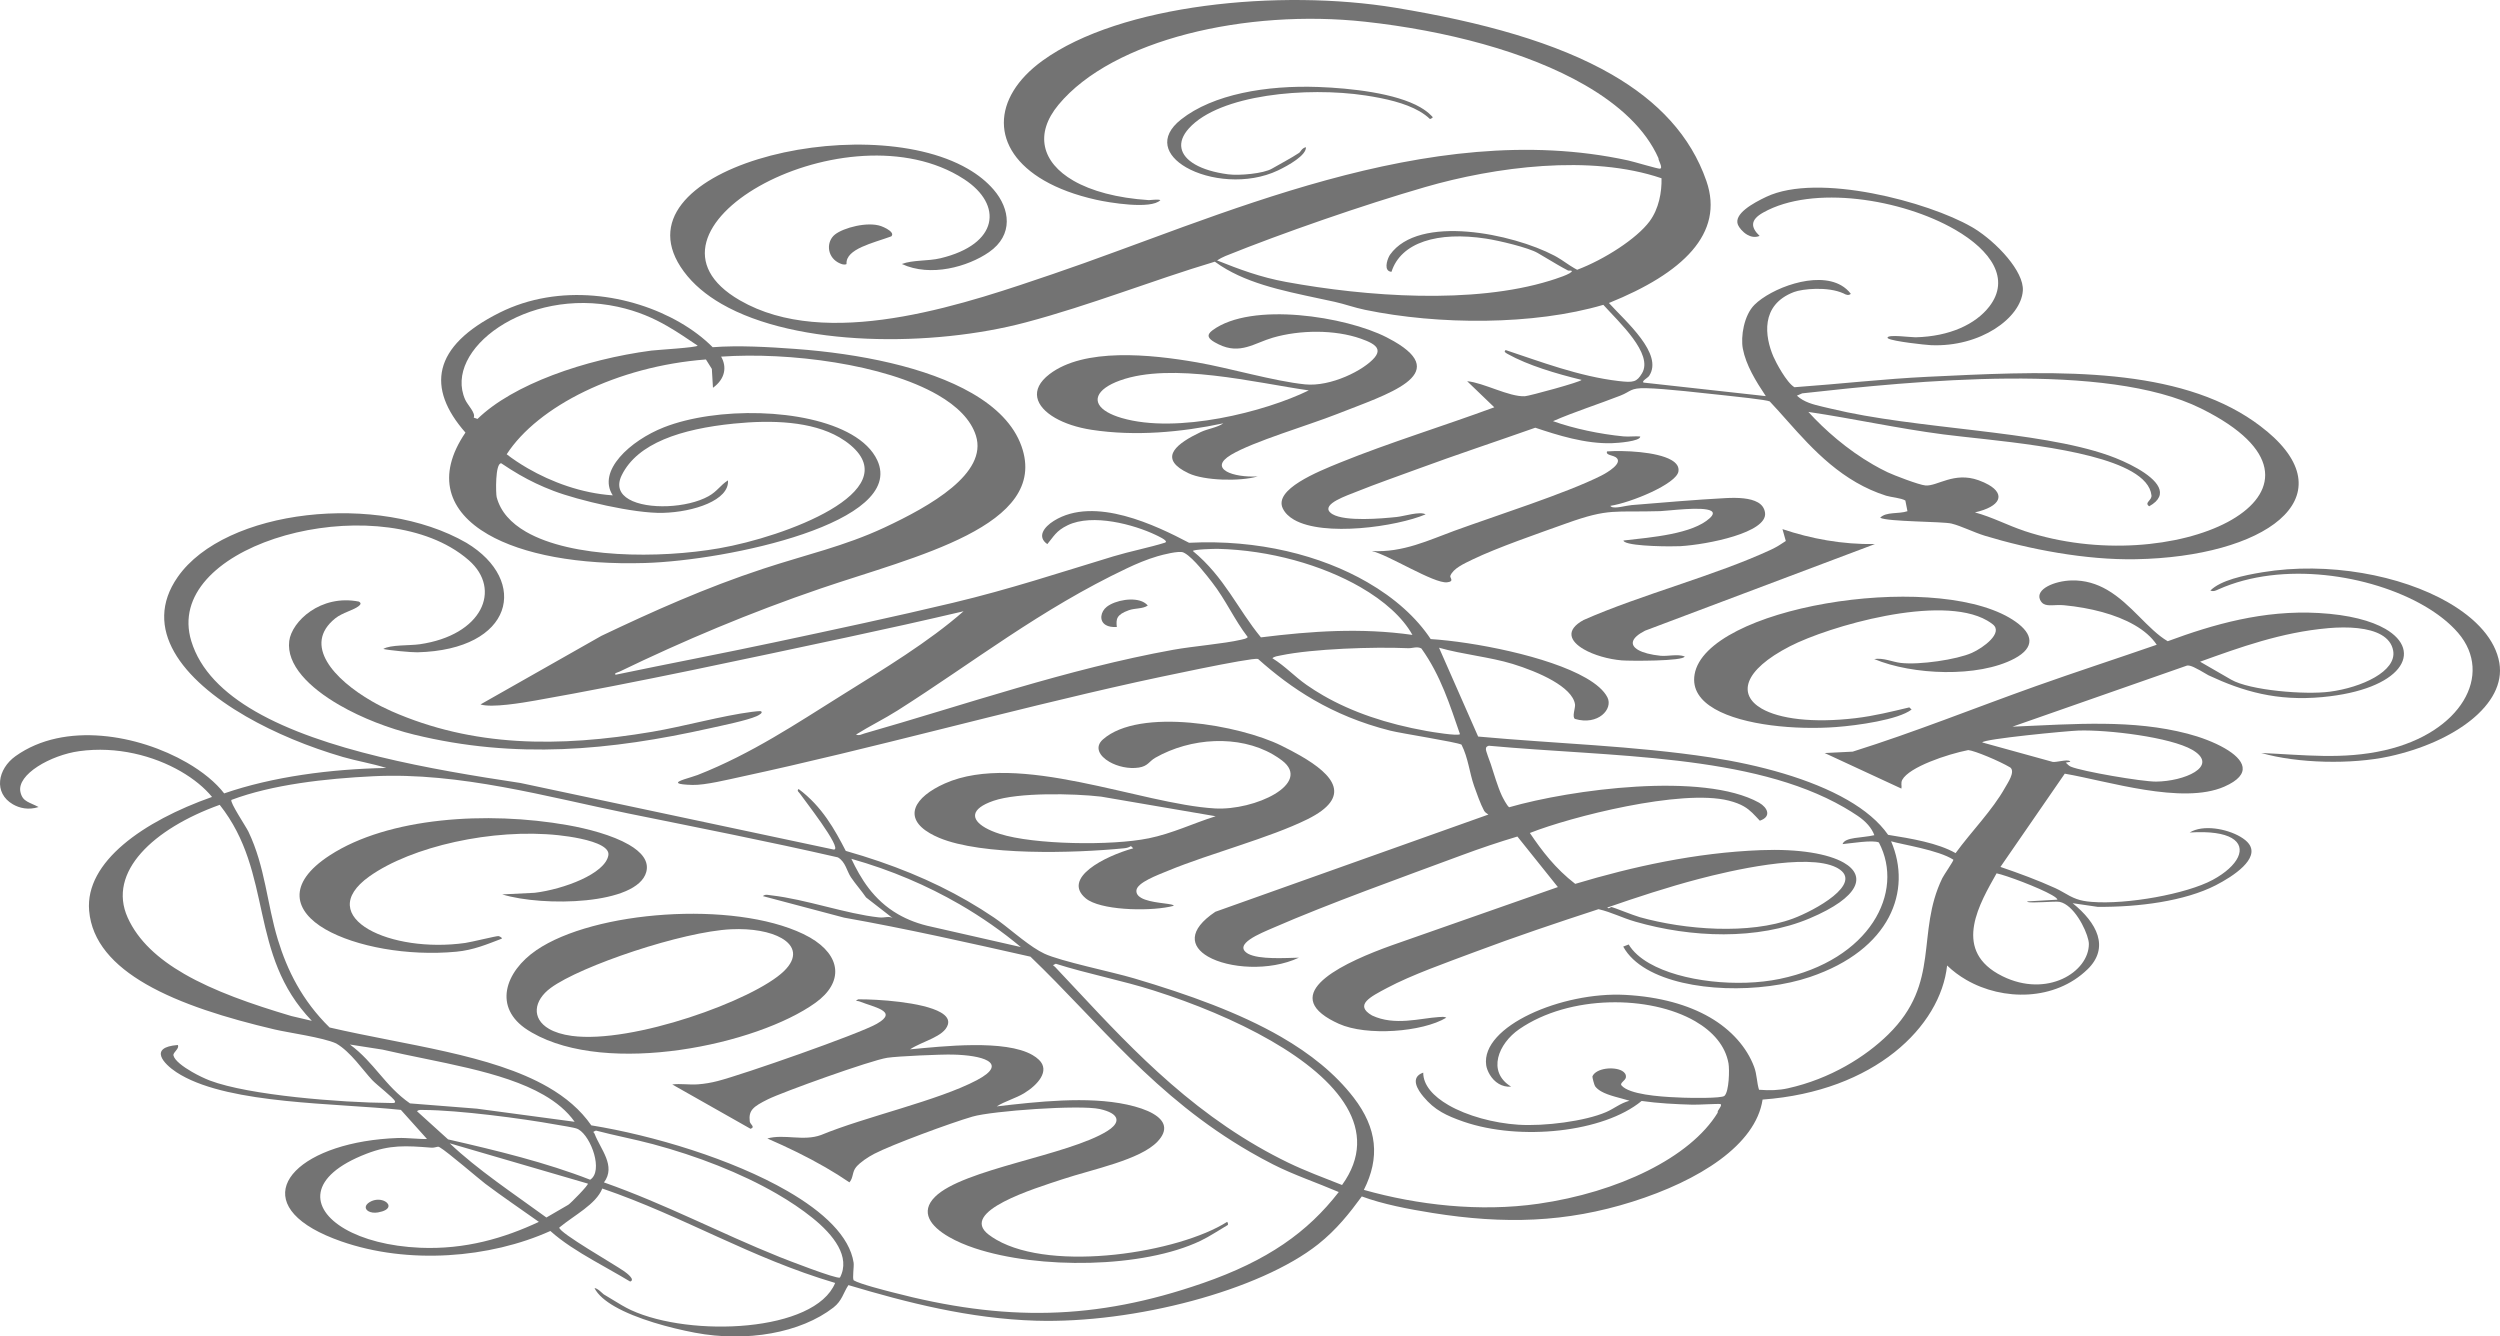
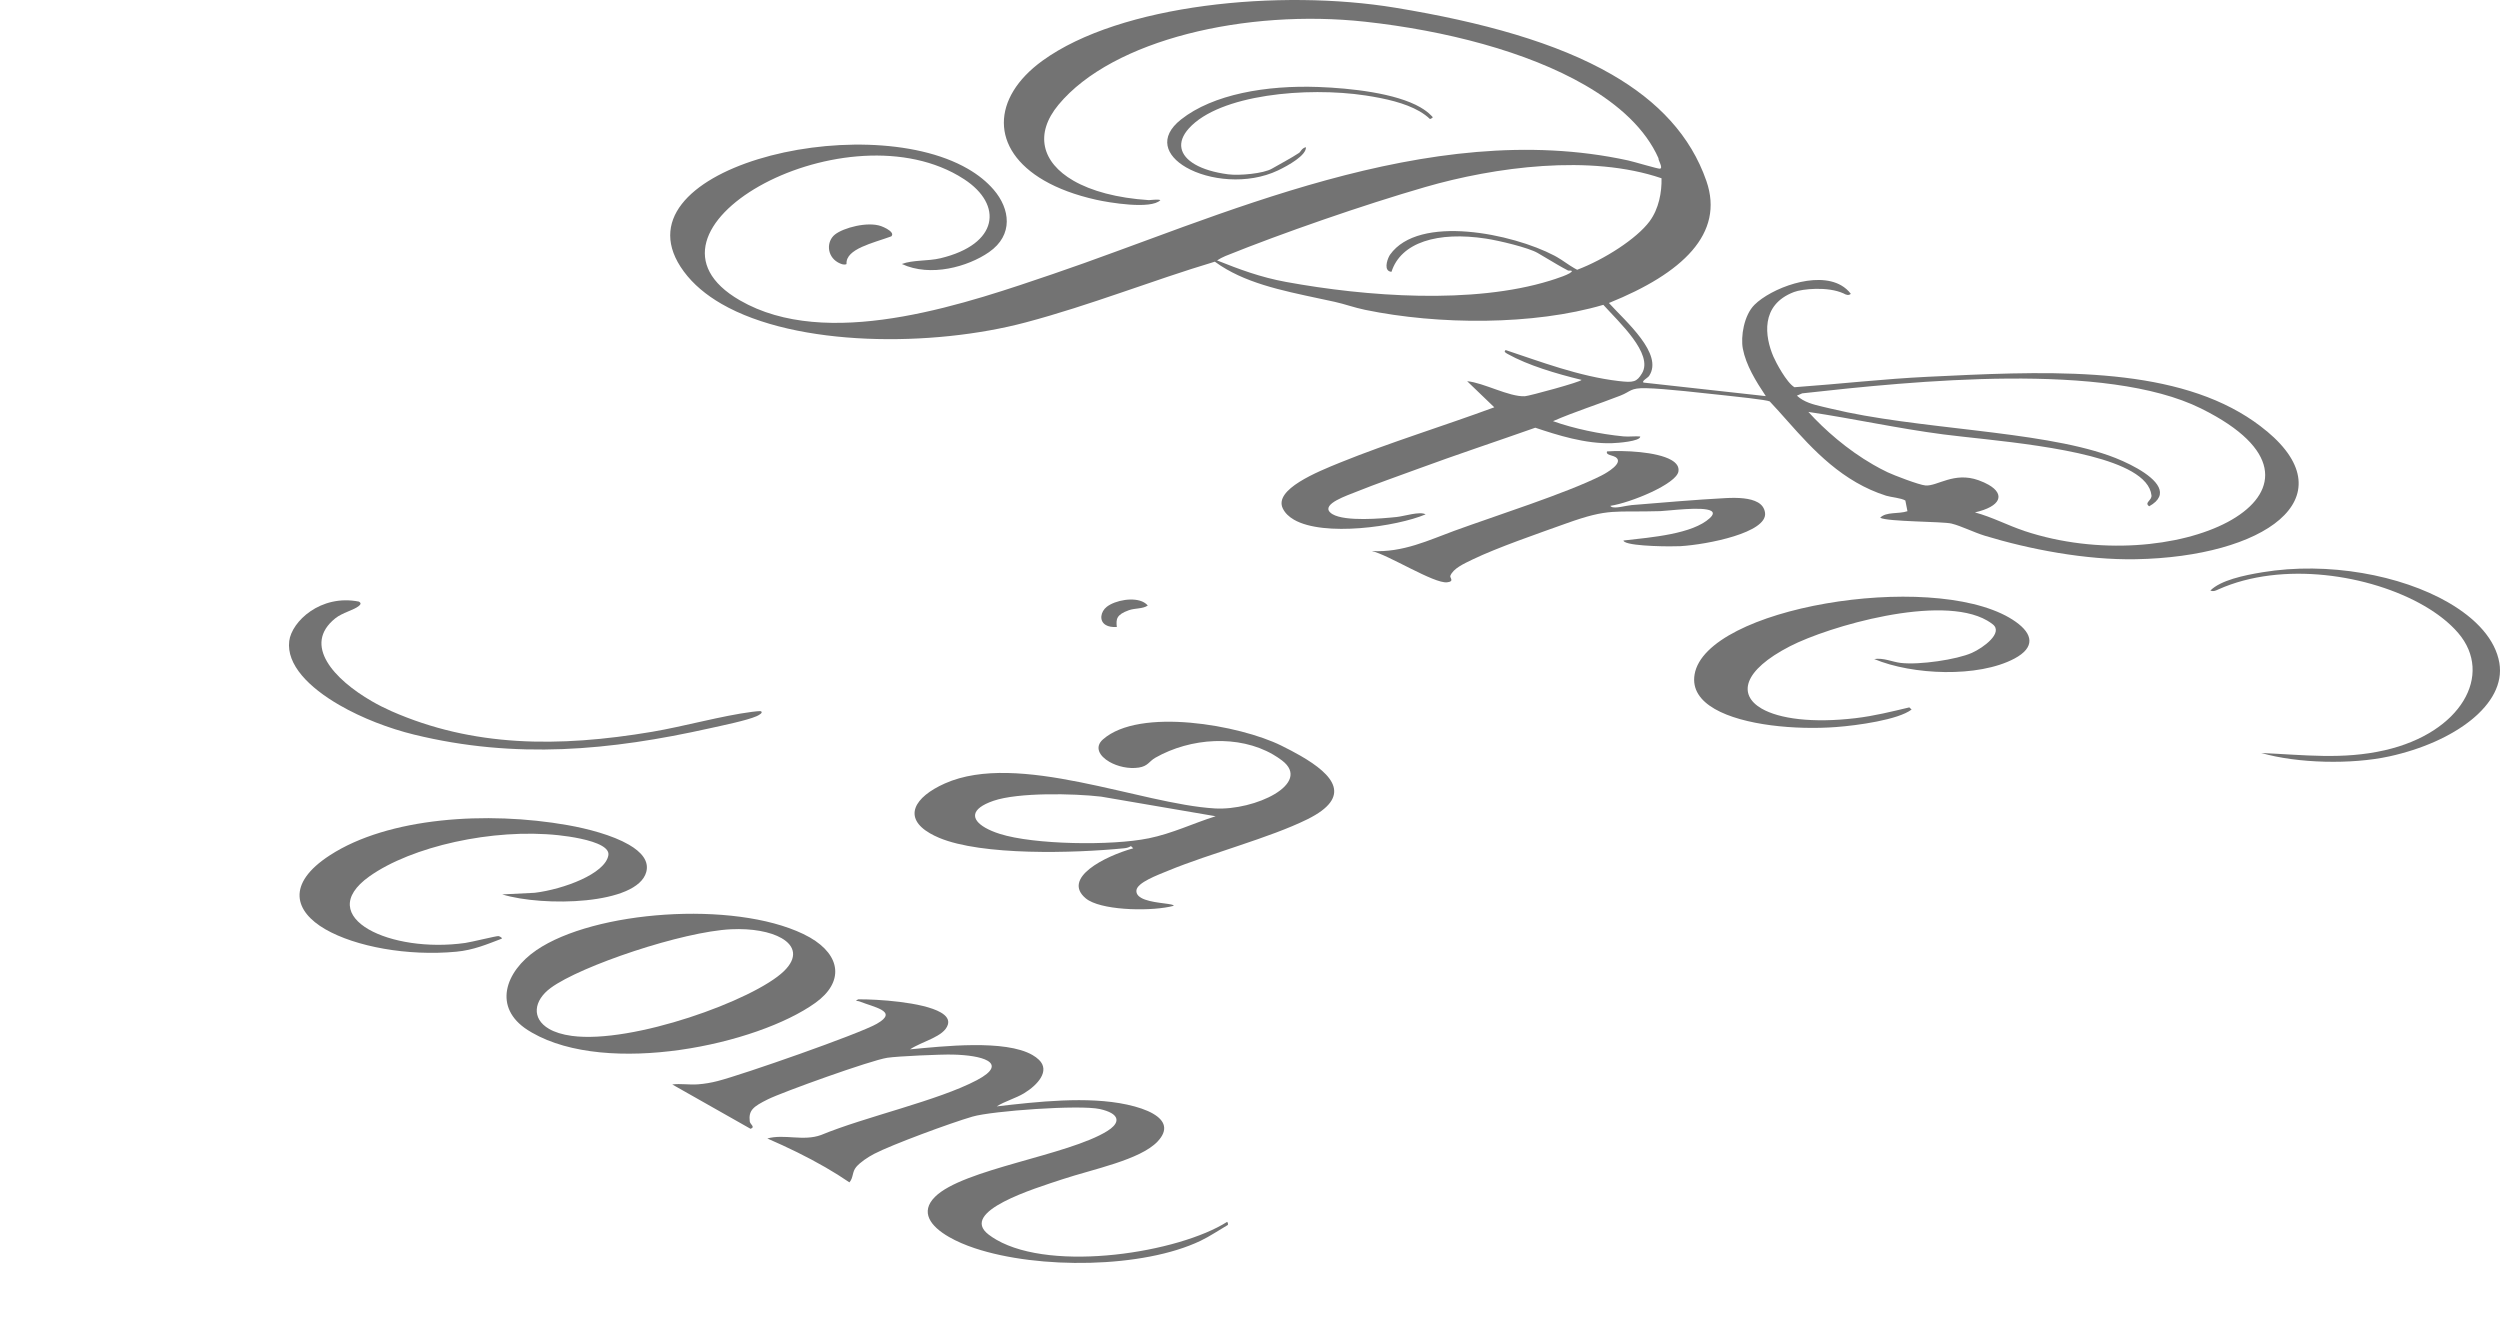
<svg xmlns="http://www.w3.org/2000/svg" id="Layer_2" data-name="Layer 2" viewBox="0 0 1166.2 623.44">
  <defs>
    <style>
      .cls-1 {
        fill: #737373;
      }
    </style>
  </defs>
  <g id="Layer_1-2" data-name="Layer 1">
    <g>
      <path class="cls-1" d="M547.27,422.24c.15.09.24.19.25.3-9.59,2.59-31.24,2.35-39.58-2.47-.55-.32-1.04-.65-1.47-1.01-11.22-9.39,8.74-19.62,22.16-23.34l-1.06-1.04c-.85.56-1.89.9-3.16,1.02-23.4,2.35-66.41,3.51-86.32-4.87-1.59-.67-3.01-1.37-4.25-2.09-12.7-7.33-7.53-16.84,6.94-23.28,34.15-15.2,91.47,9.67,125.93,11.66,18.56,1.08,45.56-11.57,31.32-22.38-1.35-1.02-2.76-1.96-4.22-2.8-15.99-9.23-38.32-7.88-54.88,1.54-2.93,1.67-3.38,3.91-7.69,4.58-4.72.73-9.97-.51-13.72-2.67-4.71-2.72-7.06-6.9-3-10.48,17.09-15.07,63.84-6.64,83.14,2.88,3.13,1.54,6.19,3.14,9.02,4.77,15.51,8.96,24.33,19.15,3.2,29.61-17.61,8.72-45.37,15.91-64.92,23.98-5.04,2.08-14.54,5.55-14.84,9.22-.13,1.52.77,2.63,2.21,3.46,2.13,1.23,5.46,1.85,8.46,2.28,3,.43,5.68.66,6.49,1.13ZM535.67,391.1c11.4-2.34,20.88-7.04,31.4-10.34l-53.43-9.15c-12.97-1.5-38.69-2.01-50.19,1.94-10.99,3.78-10.53,8.71-3.86,12.56,1.83,1.05,4.12,2.03,6.77,2.87,15.92,5.08,52.3,5.6,69.31,2.1" />
-       <path class="cls-1" d="M572.14,219.92c3.07,1.77,8.89,2.65,14.55,2.32-8.3,2.44-24.92,1.98-32.16-1.43-.89-.42-1.69-.83-2.41-1.25-11.11-6.41-3.09-12.75,7.95-17.99,3.34-1.58,7.87-2.13,10.59-4.1-19.51,4.15-41.05,6.17-61.5,3.02-6.66-1.03-12.55-2.99-16.98-5.55-9.19-5.31-12.1-13.15-2.6-20.41,16.15-12.34,46.78-9.34,68.9-5.47,15.2,2.66,35.72,8.74,50.26,10.24,12.03,1.24,27.61-6.64,32.53-12.56,2.44-2.95,1.37-4.96-1.51-6.62-1.33-.77-3.04-1.46-4.97-2.14-12.19-4.29-28.43-4.12-41.01-.47-8.63,2.5-15.25,8.07-25.29,3.13-.69-.34-1.32-.67-1.88-.99-3-1.73-4.03-3.34-.98-5.59,18.19-13.45,62.2-6.42,81.18,3.28,1.23.63,2.38,1.25,3.44,1.86,27.1,15.64-3.03,24.66-26.57,33.95-13.41,5.29-39.07,12.8-49.44,19.02-5.46,3.28-5.17,5.96-2.08,7.74ZM523.26,194.99c25.86,7.58,66.95-2.93,87.25-12.88-24.85-3.55-63.86-13.34-88.05-4.63-11.3,4.07-13.71,10.27-5.84,14.81,1.72.99,3.93,1.91,6.64,2.7" />
-       <path class="cls-1" d="M874.66,253.78l-107.27,40.42c-6.79,3.48-7.12,6.73-3.23,8.98,2.23,1.29,5.83,2.24,10.4,2.72,3.33.35,7.92-.93,11.3.31-.21,2.27-25.75,2.15-29.32,1.85-6.32-.54-13.06-2.49-17.69-5.16-6.48-3.74-8.84-8.91-.16-13.67,26.92-11.89,61.42-20.69,87.55-32.86,2.49-1.16,4.76-2.6,6.81-4.01l-1.56-5.53c13.27,4.47,27.82,7.21,43.17,6.96Z" />
      <path class="cls-1" d="M937.28,288.13c1.05.6,2.04,1.24,2.98,1.9,8.06,5.69,9.26,11.95-.58,17.19-16.9,8.99-47.58,7.69-65.41.21,4.48-.66,8.38,1.34,12.38,1.81,8.71,1.03,26.2-1.56,33.2-4.69,5.42-2.42,14.74-9.34,9.75-13.3-.82-.65-1.71-1.25-2.65-1.79-21.69-12.53-73.94,2.73-91.96,12-22.03,11.33-24.37,22.65-13.2,29.1,8.17,4.72,23.58,6.84,43.79,4.45,8.74-1.03,16.87-3.08,25.08-5.03l1.06,1.01c-6.25,4.78-25.29,7.43-35.31,8.17-18.64,1.38-43.21-.76-56.54-8.46-6.71-3.87-10.57-9.15-9.38-16.1,5.33-31.16,109.09-48.24,146.79-26.48Z" />
      <path class="cls-1" d="M819.97,234.33c1.88,1.08,3.1,2.66,3.39,4.91,1.18,9.18-26.67,14.77-39.55,15.54-3.69.22-22.23.16-25.9-1.97-.35-.2-.57-.43-.62-.67,13.49-1.52,32.24-3.05,40.29-10.44,1.79-1.65,1.77-2.72.62-3.39-3.84-2.22-20.17.01-23.67.12-21.64.66-23.66-1.53-43.81,5.7-13.09,4.69-32.3,11.31-43.74,16.83-4.39,2.12-9.11,4.27-10.43,7.66-.34.89,2.13,2.64-1.54,3.02-6.12.64-27.41-12.87-35.08-14.59,14.53.81,26.7-5.15,38.48-9.44,19.5-7.11,52.03-17.44,68.44-25.68,3.19-1.6,10.42-5.99,7.02-8.53-.09-.07-.19-.13-.29-.19-.52-.3-1.16-.5-1.78-.69-.61-.19-1.2-.37-1.63-.61-.51-.3-.78-.69-.53-1.33,7.82-.56,23.23.1,30.03,4.02,2.37,1.37,3.69,3.14,3.28,5.39-1.07,5.77-21.98,14.46-31.76,15.98.11.17.26.31.44.42,1.77,1.02,6.87-.56,9.45-.77,13.48-1.1,30.51-2.57,43.82-3.26,6.01-.32,11.63-.01,15.07,1.98Z" />
      <path class="cls-1" d="M537.91,519.53c5.57,3.22,7.19,7.56,2.06,12.98-8.11,8.57-30.16,12.89-44.41,17.61-12.89,4.28-48.5,15.04-34.37,25.8,1.12.86,2.33,1.66,3.62,2.4,26.56,15.34,85.14,5.94,107.59-8.33.51.29.48,1.36.36,1.43-4.01,2.33-8.44,5.34-12.69,7.37-26.87,12.88-75.62,13.38-105.33,3.49-4.28-1.42-8.51-3.21-12.09-5.28-8.66-5-13.57-11.63-6.51-18.68,12.98-12.98,62.05-19.29,80.39-30.72,4.86-3.02,5.74-6.13,1.86-8.37-1.26-.73-3.03-1.37-5.32-1.88-9.37-2.09-50.19.86-59.37,3.51-10.14,2.93-37.73,13.12-45.86,17.36-3.1,1.61-6.63,4.01-8.45,6.17-1.95,2.32-1.23,4.96-3.15,7.16-3.57-2.44-7.31-4.78-11.21-7.03-8.42-4.86-17.54-9.3-27.08-13.44,7.95-2.22,16.75,1.42,25.08-1.63,20.63-8.54,54.53-15.98,72.68-25.58,7.76-4.1,8.34-7.11,4.92-9.09-3.03-1.75-9.18-2.68-16.3-2.84-5.52-.12-25.34.74-30.4,1.49-7.67,1.15-48.91,15.99-55.75,19.39-6.83,3.4-9.04,5.1-8.44,10.27.17,1.48,2.77,2.59.38,3.48l-36.53-20.69c3.94-.49,7.84.25,12.02-.06,3.21-.24,6.23-.77,9.19-1.54,11.99-3.09,65.71-21.87,74.15-26.66,5.4-3.06,4.95-4.99,2.25-6.55-2.43-1.4-6.67-2.51-10.15-3.88-.64-.25-1.42-.23-1.62-.34-.15-.09.04-.25.91-.68,8.67-.09,30.07,1.24,38.5,6.11,2.67,1.54,4.04,3.44,3.3,5.76-1.81,5.62-11.76,7.59-17.63,11.46,15.2-1.4,44.32-4.74,57.14,2.66,1.15.66,2.16,1.41,3.03,2.25,5.28,5.14-.61,11.71-6.96,15.57-3.87,2.35-9.03,3.74-12.76,6.13,18.73-2.16,42.32-4.85,60.81-.83,4.91,1.07,9.11,2.49,12.14,4.24Z" />
      <path class="cls-1" d="M293.34,394.01c5.89,3.4,9.52,7.64,8.13,12.76-4.17,15.37-48.13,16.3-67.22,10.45l15.19-.75c13.52-1.66,32.85-8.87,34.35-17.48.31-1.75-.94-3.22-3.05-4.44-4.93-2.85-14.59-4.33-20.15-4.93-30.78-3.31-68.61,5.23-88.26,19.19-13.43,9.55-10.81,18.69-.36,24.73,10.14,5.86,27.66,8.79,45.06,6.33,2.94-.41,14.76-3.37,15.54-3.2.19.04.55.19.87.38.5.29.92.66.55.85-6.66,2.53-13.09,5.31-21.18,6.06-22.62,2.12-46.93-2.32-61.09-10.5s-18.49-21.08,2.16-34.49c27.28-17.72,73.37-20.7,110.92-14.06,9.26,1.64,20.82,4.64,28.52,9.09Z" />
      <path class="cls-1" d="M355.02,331.82c1.09.63-1.04,1.82-2.07,2.27-4.59,2.02-16.09,4.35-21.9,5.65-46.37,10.36-90.53,14.52-137.87,2.94-11.73-2.87-24.34-7.7-34.82-13.76-14.39-8.31-24.78-18.91-23.44-29.87,1.11-9.1,14.62-21.95,32.49-18.42,1.23.71.82,1.34-.03,2.05-2.29,1.91-7.64,3.1-10.93,5.72-15.58,12.44-.47,28.62,16.97,38.69,3.01,1.74,6.09,3.29,9.09,4.62,38.08,16.78,77.9,17.04,121.68,9.66,14.7-2.48,32.66-7.53,46.61-9.31.91-.11,3.78-.49,4.23-.25Z" />
      <path class="cls-1" d="M1142.11,281.07c13.01,7.51,21.96,17.24,23.8,28.21,3.23,19.29-20.94,36.91-51.33,43.56-17.65,3.86-42.82,3.28-59.75-1.58,19.99.85,37.95,3.21,57.62-1.29,35.57-8.12,50.85-35.19,34.31-54.62-4-4.69-9.5-9.03-16.04-12.81-25.28-14.59-66.09-20.9-95.77-7.65-1.19.53-2.28,1.2-3.87.59,4.82-4.8,15.44-7.07,24.33-8.54,30.54-5.04,64.52,1.31,86.71,14.12Z" />
-       <path class="cls-1" d="M919.59,105.76c.46.27.9.53,1.33.79,10.42,6.44,23.32,20.07,22.69,29.08-.89,12.65-19.75,26.43-42.95,25.38-2.62-.12-17.46-1.74-19.85-3.11-.21-.12-.32-.24-.32-.35-.04-1.7,10.9-.16,13.08-.21,15.96-.39,28.01-6.1,34.39-14.33,9.97-12.88.9-26.15-16-35.91-24.73-14.28-66.24-21.02-89.48-7.94-6.08,3.42-5.85,6.86-1.66,10.89-2.09.87-4.09.41-5.77-.55-2.18-1.26-3.79-3.38-4.3-4.57-2.19-5.11,7.01-10.18,13.16-13.1,24.24-11.52,75.8,2.47,95.69,13.95Z" />
      <path class="cls-1" d="M662.62,50.1c1.89,1.09,3.52,2.29,4.84,3.63.92.93,1.45,1.07-.38,1.82-1.42-1.37-3.09-2.58-4.95-3.66-6.71-3.87-15.94-5.96-25.17-7.36-27.36-4.13-68.03-.48-82.33,15.32-5.95,6.57-4.32,12.72,2.85,16.86,3.72,2.15,8.92,3.75,15.34,4.6,5.43.72,16.63-.37,20.49-2.62,4.13-2.4,8.89-4.86,12.69-7.37.75-.5,1.19-2.19,3.18-2.66.31,3.74-8.12,8.51-13.02,10.84-14.26,6.77-32.33,4.66-42.88-1.44-9.4-5.43-12.85-14.02-2.36-22.31,14.91-11.8,39.85-16.07,64.11-15.17,15.01.56,36.03,2.83,47.6,9.51Z" />
      <path class="cls-1" d="M413.72,106.74c1.79,1.04,3.23,2.39,2.05,3.52-8.4,3.09-21.15,5.79-20.89,12.68.19.66-1.59.47-2.12.29-.71-.23-1.35-.52-1.93-.85-5.21-3.01-5.34-9.78-1.36-12.97,3.98-3.18,15.28-6.18,21.56-3.92.8.29,1.79.73,2.7,1.25Z" />
      <path class="cls-1" d="M380.37,467.8c-27.27,19.56-96.83,34.33-132.22,13.9-.66-.38-1.31-.77-1.95-1.18-16.4-10.47-10.65-27.27,4.04-37.3,26.92-18.39,91.73-23.22,124.45-7.54,1.11.53,2.16,1.08,3.15,1.65,14.61,8.44,15.85,20.91,2.53,30.47ZM266.75,483.22c28.14,3.82,84.92-16.63,98.91-30.17,6.61-6.39,5.08-11.87-1.05-15.41-5.23-3.02-13.8-4.62-23.51-4.16-22.75,1.06-70.21,17.08-84.19,27.36-7.99,5.87-9.11,14.31-.77,19.13,2.59,1.5,6.1,2.64,10.6,3.25" />
      <path class="cls-1" d="M533.69,281.03c.67.39,1.25.86,1.73,1.43-2.29,1.63-5.99,1.17-8.82,2.19-5.89,2.12-6,4.15-5.63,7.83-2.27.14-3.94-.23-5.1-.9-3.3-1.91-2.45-6.29.43-8.53,3.9-3.04,12.7-4.73,17.38-2.03Z" />
      <path class="cls-1" d="M1057.44,201.15c37.69,31.44-1.43,58.61-61.11,59.72-23.44.44-49.72-4.65-70.42-10.95-5.2-1.59-10.94-4.54-15.59-5.69-4.07-1-29.95-.81-33.25-2.72,2.78-2.9,8.56-1.64,12.72-3.04l-.98-4.99c-1.97-1.19-6.77-1.55-8.96-2.24-5.03-1.59-9.65-3.71-13.94-6.18-17.55-10.13-29.44-26.32-40.37-37.81-1.3-.74-17.69-2.48-20.91-2.81-9.63-1-27.83-3.17-36.79-3.36-7.51-.16-6.9,1.49-12,3.48-10.37,4.05-21.39,7.53-31.39,11.9,9.54,3.43,21.84,6.04,32.92,7.11,2.48.24,5.63-.21,7.78.05.06,2.26-10.55,3.04-13.26,3.12-12.36.37-25.28-3.73-35.71-7.22-18.22,6.44-36.89,12.61-54.9,19.25-9.13,3.37-19.47,6.96-28.22,10.49-4.75,1.91-16.29,5.73-12.74,9.6.35.38.79.72,1.32,1.03,6.03,3.48,22.74,2.03,29.88,1.28,3.54-.37,10.85-2.77,13.51-1.23-13.63,5.75-47.42,10.57-61.42,2.49-2.35-1.36-4.14-3.07-5.19-5.21-4.35-8.87,16-17.09,26.8-21.47,22.71-9.21,48.42-17.1,71.84-25.75l-12.66-12.17c7.64.67,19.53,7.36,26.91,7.01,1.97-.09,26.48-6.77,26.46-7.63-11.96-2.93-24.98-6.79-34.43-12.06-1.51-.82-1.74-1.15-1-1.86,16.13,5.36,34.31,12.32,52.76,14.46,6.86.8,8.4.51,10.87-3.61,5.45-9.11-10.84-23.94-18.04-31.94-32.56,9.6-76.92,9.41-111.11,2.34-5.1-1.05-9.62-2.73-14.16-3.73-18.7-4.11-36.34-7.02-50.53-15.21-1.87-1.08-3.68-2.25-5.43-3.53-29.84,8.95-57.65,20.2-88.24,28.33-43.33,11.53-106.81,11.61-141.89-8.65-7.2-4.16-13.21-9.17-17.59-15.12-34.85-47.22,83.04-76.44,132.48-47.9,4.73,2.73,8.83,5.99,12.11,9.81,7.59,8.84,9.33,21.07-2.21,29.08-9.8,6.8-27.27,11.77-40.67,5.53,5.11-1.96,12.14-1.27,18.01-2.68,27.27-6.53,29.26-24.97,11.09-36.84-.91-.6-1.85-1.17-2.79-1.72-27.68-15.98-67.23-9.56-92.81,4.92-25.58,14.48-37.2,37.02-9.05,53.27,1.22.7,2.52,1.4,3.89,2.08,41.6,20.61,103.95-1.4,142.04-14.32,76.18-25.83,174.92-73.4,268.4-53.02,2.62.57,14.11,4.01,14.87,3.86,1.61-.33-.91-4-.7-4.91-5.95-13.44-18.2-24.8-34.31-34.1-27.11-15.65-65.15-25.47-102.56-29.56-55.34-6.05-117.67,8.28-142.96,38.68-11.34,13.63-7.86,26.94,6.91,35.47,8.34,4.82,20.29,8.11,35.2,9.08.5.03,4.44-.55,5.38,0-4.32,4.49-24.18,1.12-29.93-.17-9.8-2.19-17.89-5.27-24.31-8.98-25.12-14.5-24.69-38.54-.78-55.88C522.66,1.95,597.11-5.25,650.87,3.6c40.73,6.71,75.32,16.33,100.99,31.15,21.55,12.44,36.81,28.55,44.14,49.68,8.51,24.53-11.07,43.06-45.47,56.91,7.99,8.79,25.54,23.78,18.75,34.01-.63.95-3.71,2.47-2.58,3.12l57.01,6.31c-4.75-7.12-9.24-14.48-10.71-22.12-1.07-5.6.52-15.61,5.43-20.48,7.64-7.6,28.69-15.86,40.49-9.04,1.7.98,3.2,2.27,4.45,3.92-.99.92-2.19.51-3.43-.2-7.34-3.34-19.24-2.1-23.08-.64-15.9,6.04-13.54,20.92-9.61,30.12,1.12,2.63,6.16,12.17,9.82,14.29,21.2-1.51,41.46-3.88,62.23-4.87,51.8-2.48,107.27-5.45,145.45,16.59,4.47,2.58,8.7,5.5,12.66,8.81ZM944.28,247.67c69.19,23.03,153.84-16.22,89.48-53.38-2.19-1.26-4.54-2.52-7.07-3.77-44.26-21.91-133.47-12.86-186.01-7.03l-2.46,1.08c.84.77,1.74,1.42,2.7,1.97,3.61,2.09,8.05,2.85,13.25,4.11,39.66,9.62,96.39,10.09,129.52,21.81,4.05,1.43,9.03,3.57,13.4,6.09,9.03,5.21,15.42,12.05,5.47,17.62-2.49-1.72,1.33-2.7,1.06-5.11-.5-4.39-3.89-8.03-9.18-11.08-19.95-11.52-66.95-14.61-87.88-17.34-21.41-2.79-41.83-7.35-62.99-10.49,7.59,8.36,18.1,17.6,30.21,24.59,2.19,1.26,4.43,2.46,6.72,3.55,2.76,1.33,14.74,5.94,17.71,6.17,5.51.44,13.32-6.55,24.74-2.44,1.85.67,3.42,1.38,4.72,2.13,7.75,4.47,5.74,10.11-6.4,12.87,8.26,2.26,15.06,5.98,23.02,8.63M735.7,125.85c12.64-4.77,27.78-14.49,33.79-22.59,4.38-5.91,5.73-13.72,5.58-20.1-33.13-11.32-77.8-5.29-110.29,4.11-28.83,8.34-66.71,21.48-93.15,32.16-1.46.59-2.7,1.3-3.88,2.06,10.31,4.11,20.17,7.84,32.23,10.04,37.32,6.84,87.16,10.5,123.03-.6,2.12-.66,10.46-3.23,10.23-4.54-.5-.29-1.57-.09-1.78-.2-1.61-.83-3.21-1.72-4.79-2.64-3.17-1.83-6.3-3.76-9.39-5.55-4.29-2.48-17.93-5.75-24.08-6.69-22.55-3.45-39.71,1.74-44.1,15.49-.48-.04-.88-.16-1.19-.34-2.4-1.38-.4-6.35.51-7.64,13.48-19.01,57.27-9.78,76.65.42.43.22.84.45,1.23.68,1.48.85,2.79,1.74,4.08,2.62,1.28.87,2.55,1.73,3.97,2.55.44.25.89.5,1.36.75" />
-       <path class="cls-1" d="M179.69,560.45c2.38,1.37,2.53,4.08-3.34,5.12-1.83.32-3.43.05-4.47-.55-1.68-.97-1.92-2.77.58-4.28,2.61-1.57,5.51-1.28,7.23-.28Z" />
-       <path class="cls-1" d="M973.73,452.22c-15.11,14.66-39.26,14.83-56.49,4.88-3.27-1.89-6.28-4.13-8.95-6.72-3.06,28.42-33.77,58.7-86.08,62.55-3.18,21.17-29.54,37.79-60.72,47.64-30.98,9.78-59.75,10.6-93.3,5.25-11.12-1.77-23.32-4.12-32.94-7.71-5.63,7.71-11.78,15.51-20.37,22.32-27.14,21.51-85.76,37.03-131.67,35.65-30.94-.93-60.22-8.48-87.43-16.6-2.38,3.52-2.93,7.28-6.98,10.44-15.31,11.88-40.52,16.34-64.66,11.76-11.64-2.21-27.26-6.39-37.44-12.26-4.38-2.53-7.75-5.37-9.37-8.51,1.23-.2,4.07,2.75,4.27,2.86,2.64,1.52,5.57,3.44,8.48,5.11,1.45.84,2.9,1.62,4.29,2.26,27.83,12.82,85.8,10.27,95.22-12.67-39.68-11.74-70.44-30.96-108.63-44.05-2.91,7.37-13.04,12.4-20.07,18.22-.01,2.5,25.7,17.13,30.41,20.48,1.08.77,5.23,3.89,2.65,4.7-1.5-.91-3.03-1.8-4.57-2.69-2.1-1.21-4.22-2.41-6.33-3.61-2.07-1.17-4.14-2.34-6.19-3.52-7.39-4.26-14.47-8.68-20.13-13.77-28.19,12.7-66.29,15.79-97.59,4.83-5.21-1.83-9.59-3.8-13.17-5.86-29.71-17.15-4.95-40.79,39.77-42.35,4.04-.14,10.56.64,13.44.45l-12.17-13.56c-30.48-3.22-78.86-2.57-102.63-16.29-.72-.42-1.42-.85-2.1-1.29-5.94-3.9-13.14-11.62.67-12.69.91,1.78-2.39,3.42-2.03,4.91.55,2.29,4.41,5.2,8.63,7.63,2.95,1.7,6.07,3.17,8.34,4.04,18.31,6.94,61.42,10.29,83.5,10.46,1.23,0,3.34.36,2.85-.83-.65-1.59-8.49-7.59-10.6-9.83-4.26-4.51-10.05-13.19-16.82-17.1-6.11-2.8-22.33-5.02-28.65-6.51-22.42-5.27-44.05-11.9-60.1-21.17-15.11-8.72-25.27-19.79-26.49-34.27-1.92-22.78,25.27-41.73,57.33-53.04-3.48-4.27-8.5-8.41-14.59-11.93-12.58-7.26-29.74-11.86-47.39-9.42-13.22,1.83-29.25,10.87-27.39,19.09.54,2.38,1.59,3.51,3.16,4.42,1.37.79,3.13,1.41,5.3,2.55-4.81,1.55-8.99.46-11.97-1.26-9.14-5.28-7.21-16.48,1.24-22.5,22.93-16.34,57.46-9.92,79.9,3.03,7.4,4.27,13.48,9.26,17.4,14.37,22.58-7.8,49.55-11.37,75.6-11.87-6.4-2.05-13.67-3.22-20.17-5.11-15.94-4.65-31.75-11.15-45.25-18.94-30-17.32-48.6-41.03-31.85-65.03,22.14-31.73,93.47-39.73,134.72-15.92,29.36,17.69,21.99,49.9-22.9,51.05-2.82.07-13.44-.95-15.92-1.56,3.21-2.03,12.35-1.52,16.96-2.19,29.19-4.22,38.51-25.52,22.95-39.17-2.59-2.27-5.44-4.29-8.51-6.06-44.52-25.71-134.15.41-120.97,43.74,4.11,13.51,14.96,24.2,29.84,32.79,31.67,18.28,81.6,27.07,123.71,33.41l146.2,31.07c4.47-.03-14.9-24.59-15.75-26-.44-.72-1.74-1.43-.69-2.25,10.95,8.13,16.92,19.03,21.99,28.86,21.62,6.14,40.21,13.79,56.82,23.38,4.26,2.46,8.38,5.04,12.4,7.76,6.14,4.16,14.06,11.51,21.03,15.53.82.47,1.62.89,2.41,1.27,7.6,3.57,31.46,8.44,41.78,11.5,25.67,7.61,49.27,16.13,68.59,27.28,13.73,7.93,25.3,17.19,33.92,28.39,10.99,14.29,12.29,28.03,4.73,43.02,25.03,7.08,54.13,10.4,81.43,6.47,37.03-5.33,70.83-21.47,83.66-42.53-.51-.87,2.43-3.31,1.27-3.97-.93-.24-10.55.37-13.07.29-7.84-.22-16.15-.65-23.72-1.74-17.77,14.68-56.65,18.74-83,9.68-4.23-1.46-7.51-2.83-10.28-4.43-3.31-1.91-5.88-4.14-8.47-7.21-2.62-3.1-6.53-9.02-.12-11.26-.04,5.83,4.67,11.05,11.77,15.15,8.71,5.03,21.02,8.39,32.55,9.15,12.15.8,31.13-1.62,40.98-5.88,3.84-1.66,6.46-4.08,10.92-5.31-4.37-1.35-9.67-2.32-13.23-4.37-1.15-.67-2.13-1.44-2.82-2.39-.37-.51-1.38-4.26-1.24-4.61,1.7-3.91,10.16-4.68,13.87-2.53,1.22.71,1.93,1.72,1.73,3.05-.22,1.44-2.95,2.62-2.06,3.68.45.55,1.08,1.04,1.86,1.49,5.87,3.39,19.9,4.01,26.99,4.26,3.18.12,17.84.39,19.19-.85,2.21-2.01,2.39-12.37,1.9-15.14-1.46-8.23-7.26-14.88-15.58-19.69-21.13-12.2-58.5-12.46-82.03,3.71-9.73,6.7-15.22,19.86-3.77,26.84-2.25.15-4.16-.39-5.73-1.3-3.7-2.14-5.6-6.35-5.93-8.74-2.53-18.14,35.36-34.35,64.82-32.79,16.24.86,29.45,4.68,39.48,10.47s17.31,14.04,20.7,23.14c1.33,3.57,1.21,7.33,2.27,10.65,5.09.41,9.36.24,13.47-.68,19.84-4.41,36.22-14.71,46.83-25.13,24.71-24.26,12.72-47.14,25.2-72.9.7-1.46,5.37-8.14,5.17-8.6-6.92-4.52-24-7.08-29.06-8.6,9.9,23.06-.25,50.58-37.84,63.31-22.8,7.72-57.23,7.3-76.08-3.58-4.88-2.82-8.72-6.34-11.04-10.6l2.55-.99c2.02,3.38,5.34,6.3,9.57,8.74,15.09,8.71,41.65,11.33,60.86,7.33,42.22-8.8,58.49-40.46,46.29-63.64-2.75-1.34-13.2.42-16.96.75,1.17-3.37,8.92-2.79,14.84-4.16-1.2-3.33-3.94-6.43-7.77-9.02-2.04-1.38-4.15-2.69-6.31-3.94-43.3-25.01-108.95-23.52-165.77-28.77-1.36.42-1.27.84-1.36,1.58-.09.74,1.82,5.66,2.27,6.96,1.52,4.57,3.15,10.4,5.17,14.75.4.85,2.42,4.82,3.43,5.4,28.87-8.31,90.54-16.61,116.59-2.11,3.97,2.29,5.91,6.5.33,8.39-2.6-2.72-4.38-4.91-7.46-6.68-1.79-1.03-4.01-1.92-7.09-2.7-22.17-5.57-73.82,7.6-92.73,15.11,5.6,8.29,11.86,16.57,21.16,23.74,26.75-8.02,56.16-14.56,86.55-15.73,17.87-.69,31.53,1.69,38.78,5.87,10.55,6.09,7.51,16.02-15.98,25.96-24.34,10.28-55.3,9.03-81.31,1.53-6.28-1.81-11.08-4.43-17.17-5.83-19.49,6.36-38.92,12.9-57.7,19.96-13.19,4.96-29.43,10.66-40.91,16.77-7.75,4.12-15.52,7.96-7.04,12.86,10.58,4.99,22.46,1.27,31.15.74,1.32-.08,2.53-.27,3.51.29-11.12,6.71-37.18,8.72-50.16,2.84-1.57-.71-2.98-1.43-4.22-2.14-22.84-13.18,8.24-27.01,28.77-34.4l77.64-27.23-18.88-23.58c-8.81,2.64-17.41,5.54-25.78,8.65-27.96,10.38-62.06,22.57-88.19,33.96-5.58,2.44-19.17,7.73-11.63,12.09,5.21,2.78,17.37,1.95,23.68,1.81-13.78,6.46-32.83,5.03-42.42-.51-8.1-4.68-9.46-12.27,3.45-20.9l127.36-45.35c-.87-.53-1.65-1.12-2.04-1.84-1.59-2.92-3.53-8.33-4.63-11.48-2.21-6.37-2.71-12.99-5.87-19.28-2.07-1.2-28.04-5.22-33.27-6.54-13.77-3.48-25.42-8.44-35.61-14.32-9.84-5.68-18.32-12.23-26.05-19.13-2.87-.84-49.91,9.32-56.55,10.79-61.76,13.68-122.81,30.85-184.31,44.12-5.96,1.28-17.08,4.04-22.96,3.87-3.93-.11-5.86-.39-6.5-.76-1.73-1,5.92-2.71,8.95-3.9,25.11-9.86,46.48-24.25,66.97-37.04,20.04-12.51,40.85-25.09,57.04-39.32-18.02,4.23-36.14,8.28-54.38,12.17-46.83,9.98-97.99,21.11-145.5,29.49-5.79,1.02-20.39,3.5-25.46,1.8l56.4-31.99c23.94-11.39,48.5-22.43,75.49-31.31,19.96-6.57,37.92-10.52,56.46-19.18,21.6-10.09,48.32-25.29,42.76-42.9-2.36-7.48-8.79-13.79-17.77-18.98-24.9-14.38-69.4-20.09-101.09-17.88,2.79,4.88,1.85,10.44-3.81,14.53l-.52-8.8-2.76-4.41c-41.37,3.14-78.48,21.87-92.94,44.23,2.89,2.23,6.21,4.46,9.87,6.57,10.97,6.34,24.98,11.61,39.61,12.59-7.39-11.34,8.04-25.51,23.86-31.74,24.42-9.6,66.01-9.07,87.53,3.35,5.54,3.2,9.75,7.19,11.99,12.01,13.54,29.1-69.69,46.8-108.35,47.94-31.12.93-57.02-3.99-73.2-13.33-18.56-10.72-24.34-27.26-10.55-47.51-18.24-20.77-15.54-40.22,15.92-55.94,27.91-13.95,61.26-8.65,84.11,4.54,5.88,3.4,11.07,7.32,15.29,11.57,12.07-.93,26.29-.1,38.58.8,29.9,2.19,61.3,8.48,82.37,20.65,11.23,6.48,19.53,14.64,23.11,24.73,13.24,37.3-50.16,51.52-93.54,66.33-33.16,11.31-64.27,24.48-93.83,38.76-.81.39-3.04.86-1.92,1.51,24.63-5.16,49.48-9.86,73.97-15.09,27.46-5.85,56.36-12.01,83.34-18.46,26.62-6.36,49.5-13.98,74.83-21.66,7.62-2.31,16.99-4.16,24.01-6.37,1.25-.39.12-1.32-1.33-2.15-1.12-.64-2.41-1.23-2.94-1.49-10.02-4.78-29.4-10.12-41.03-4.52-5.52,2.66-6.55,5.34-9.51,8.81-4.93-3.41-1.57-7.97,3.07-10.86,19-11.82,47.85,2.27,63.05,10.24,32.22-1.64,61.47,5.87,83.16,18.4,12.79,7.38,22.95,16.5,29.56,26.52,19.82,1.26,54.77,7.95,72.49,18.18,4.77,2.76,8.3,5.77,9.94,9,2.77,5.46-4.34,13.24-15.11,10.08-1.54-.88.25-5.2,0-6.81-.6-4.08-4.85-7.86-10.4-11.07s-12.74-5.97-18.69-7.79c-10.75-3.28-23.45-4.42-34.35-7.56l18.25,41.44c36.03,3.3,72.83,4.3,108.27,9.71,22.85,3.49,46.81,9.94,64.05,19.89,8.03,4.64,14.61,10.04,18.92,16.25,10.94,1.74,23.27,3.83,31.48,8.53,7.41-10.17,17.17-19.98,23.06-30.51,1.21-2.18,4.88-7.37,2.49-9.42-5.12-3.05-16.58-7.84-19.64-8.14-9.85,1.94-27.56,7.93-30.78,13.87-.79,1.47-.14,2.73-.4,4.1l-35.8-16.59,13.08-.65c29.29-9.21,56.92-20.39,85.39-30.53,18.59-6.62,37.69-12.83,56.43-19.33-2.36-3.57-5.94-6.64-10.37-9.19-8.67-5.01-20.57-8.07-32.84-9.24-4.05-.39-7.4.63-9.55-.62-.66-.38-1.22-.99-1.65-1.92-2.26-4.97,6.7-8.82,14.66-9.03,6.39-.16,11.8,1.61,16.57,4.36,5.68,3.28,10.47,7.96,14.99,12.48,4.51,4.51,8.76,8.87,13.32,11.51,21.29-7.86,44.59-14.62,70.47-13.16,14.16.8,24.48,3.61,31.04,7.4,18.13,10.47,7.67,28.39-29.42,31.83-21.1,1.96-36.87-2.59-53.08-10.18-6.52-3.86-8.3-4.65-9.93-4.56l-81.5,28.53c29.74-1.29,56.1-3.39,81.67,3.27,5.9,1.53,12.38,3.94,17.36,6.82,9.07,5.24,13.18,12.02-.24,17.9-19.55,8.57-54.47-2.66-74.4-6.06l-30,43.49c8.78,3,17.44,6.2,25.48,9.85,1.28.58,2.33,1.14,3.25,1.68,5.56,3.28,8.04,4.31,13.75,4.78,16.51,1.35,44.36-3.7,56.51-10.25,12.04-6.49,16.44-15.18,8.88-19.54-3.62-2.09-10-3.19-19.6-2.57,6.26-3.83,17.16-1.77,23.55,1.92,1.8,1.04,3.24,2.21,4.11,3.41,5.03,6.9-7.19,15.02-15.5,19.28-14.5,7.44-36.16,10.24-55.1,10.07l-11.66-1.71c11.29,9.07,17.47,20.66,6.89,30.92ZM560.89,598.63c30.53-10.58,49.13-23.89,63.61-42.57-10.1-4.32-21.22-8.08-30.69-12.91-3.65-1.86-7.17-3.78-10.59-5.76-44.6-25.75-70.49-60.38-102.53-91.12-28.71-6.46-57.47-12.98-86.94-18.21l-37.88-10.04c1.15-1.01,2.36-.54,3.88-.36,16.19,1.83,34.8,8.61,50.26,10.29,2.87.31,4.49-.78,6.39.31l-12.4-9.63c-2.17-3.17-4.93-6.24-7.07-9.42-1.91-2.83-2.49-7.19-6.07-9.26-32.83-7.53-65.39-13.9-97.79-20.49-37.72-7.67-78.39-19.33-118.89-17.36-22.46,1.09-47.2,3.89-66.22,11.04-.89,1,6.83,12.52,7.91,14.78,7.88,16.47,8.65,33.67,13.74,50.38,4.34,14.26,11.31,28.43,24.13,41,35.52,8.26,75.49,12.56,101.92,27.82,8.21,4.74,15.12,10.54,20.17,17.84,28.71,4.64,65.68,15.73,91.48,30.63,16.91,9.76,29.02,21.15,30.89,33.44.26,1.73-.66,7.25.03,8.22,2.83,1.71,14.79,4.74,17.72,5.5,52.84,13.86,94.92,13.19,144.93-4.12M242.47,221.55c-2.93-1.69-5.75-3.49-8.65-5.44-2.88-.12-2.54,14.2-2.14,15.76,1.78,6.85,6.71,12.17,13.69,16.2,21.39,12.35,62.02,12.6,90.14,7.69,30.76-5.37,86.96-26.38,61.32-48.06-1.63-1.38-3.4-2.6-5.27-3.69-12.94-7.47-31.28-8.22-49.3-6.4-24.64,2.49-44.87,9.13-52.21,24.02-2.57,5.19-.76,8.91,3.36,11.28,8.58,4.96,27.19,4.07,37.07-1.42,4.14-2.3,5.48-5.11,9.1-7.41.73,9.23-15.94,14.78-30.32,15.16-13.45.36-39.59-5.89-50.97-10.22-6.06-2.3-11.07-4.74-15.82-7.48M578.99,298.41c1.19-.28,2.43-.47,3.07-1.2-6.41-8.35-10.18-17.26-16.67-25.6-2.24-2.89-8.56-11.17-12.67-13.54-.27-.16-.53-.29-.78-.39-2.04-.84-9.54,1.07-12.06,1.82-5.05,1.5-9.74,3.49-14.1,5.56-40.54,19.21-71.72,43.93-107.05,66.34-6.15,3.91-13.25,7.38-19.43,11.27,1.53.62,2.64-.15,3.88-.51,46.28-13.2,94.8-30.12,144.02-39.03,9.52-1.72,23.47-2.79,31.79-4.72M135.92,473.96l9.54,2.24c-29.94-31.12-17.62-68.76-42.97-100.76-30.88,11.08-52.56,31.3-42.92,52.63,4.87,10.78,14.24,19.24,26.38,26.25,13.89,8.02,31.41,14.14,49.97,19.64M492.5,449.57c-2.01.95-1.12.65-.38,1.43,26.68,28.16,54.56,60.7,94.68,83.86,4.53,2.62,9.21,5.11,14.07,7.47,7.87,3.82,16.7,7.11,25.17,10.45,18.42-25.52-1.67-49.14-33.06-67.26-16.46-9.51-36.03-17.5-54.8-23.47-14.79-4.71-30.88-7.79-45.68-12.48M303.88,163.54c2.33-.31,21.65-1.44,21.54-2.32-4.69-3.14-9.16-6.23-14-9.02-6.58-3.8-13.83-7.04-23.23-9.09-42.78-9.33-81.49,20.16-71.2,43.3,1.17,2.63,5.01,6.22,3.99,8.4l1.77.61c16.53-16.12,49.97-27.77,81.12-31.88M363.54,586.31c3.09,1.24,26.7,10.44,28.28,9.66,5.1-9.69-3.01-19.94-12.8-27.83-4.94-3.98-10.58-7.77-16.76-11.34-16.65-9.61-37.13-17.58-57.7-23.08-8.71-2.33-17.85-4.03-26.56-6.33-2.01.75-.9.79-.66,1.44,2.73,7.23,10.16,15.05,4.4,22.74,28.92,10.21,54.03,23.59,81.81,34.74M195.93,582.05c21.18.91,39.33-4.53,55.44-12.07-8.31-5.91-17.01-11.77-25.02-17.81-2.81-2.12-17.62-14.89-21.21-16.97-.28-.16-.5-.26-.63-.28-.49-.07-1.99.56-3.14.46-12.16-.96-19.44-1.42-30.42,2.82-27.26,10.51-26.43,25.62-10,35.11,8.25,4.77,20.45,8.11,34.99,8.74M588.2,297.32c23.78-2.95,46.66-4.54,70.67-1.15-4.58-8.22-13.16-15.87-24.2-22.25-17.9-10.33-42.25-17.3-66.53-17.89-1.6-.04-11.76.24-11.66,1.03,14.69,12.1,20.78,26.98,31.71,40.25M792.46,410.02c-14.58,3.83-29.05,8.59-42.7,13.33.09.09.18.15.26.2.71.41,1.23-.51,1.8-.43.75.1,10.14,3.9,13.16,4.74,21,5.87,50.97,8.23,71.43.63,9.92-3.68,33.23-16.34,20.93-23.44-.22-.13-.46-.25-.7-.38-13.67-6.93-49.88,1.59-64.18,5.35M665.5,341c2.29.41,14.54,2.45,15.55,1.47-4.67-13.45-8.92-27.29-18-39.98-2.09-1.1-4.06-.03-6.23-.12-16.03-.7-44.38.25-59.39,3.37-1.51.32-2.88.43-3.89,1.3,6.11,3.81,10.29,8.51,16,12.49,2.47,1.72,5.03,3.35,7.7,4.89,13.5,7.79,29.54,13.23,48.27,16.58M191.25,514.71l31.18,2.46,45.63,6.12c-3.55-5.02-8.49-9.1-14.4-12.51-19.51-11.27-49.61-15.19-75.22-21.16l-15.21-2.37c11.43,8.38,16.27,19.3,28.03,27.46M965.52,357.39c.16.09.34.18.55.27,5.15,2.17,33.09,6.99,39.67,6.94,13.06-.1,29.23-6.95,17.61-14.4-.21-.13-.43-.27-.66-.4-10.29-5.94-39.36-9.45-53.14-9.01-4.92.15-44.64,3.94-44.86,5.55l32.93,9.09c1.59.22,6.48-1.23,7.81-.46.16.09.28.22.32.39l-2.12.39c.75.58,1.04,1.14,1.89,1.63M931.37,407.38c-7.79,13.87-20.31,34.79.52,46.82.71.41,1.46.81,2.25,1.2,20.8,10.25,40.27-1.95,40.28-15.05,0-3.86-4.99-15.11-11.19-18.68-.79-.46-1.6-.79-2.42-.96-2.06-.44-13.63.79-15.05-.03-.09-.05-.14-.12-.15-.19l14.12-.81c0-.48-.95-1.23-2.49-2.12-6.1-3.52-21.59-9.32-25.87-10.17M1085.95,293.04c-21.71,1.89-41.32,9.02-59.66,15.63l14.54,8.39c8.59,4.96,34.34,7.14,45.99,5.6,14.85-1.96,31.26-9.51,29.55-19.12-.58-3.28-2.58-5.68-5.52-7.38-5.83-3.37-15.36-3.96-24.91-3.13M194.52,518.37l14.5,13.13c22.85,5.22,45.83,10.83,66.28,18.82,6.25-4.02.48-20.06-5.41-23.46-.23-.13-.45-.24-.67-.33-1.49-.61-7.69-1.54-9.97-1.95-15.7-2.85-45.42-6.73-61.55-6.8-1.36,0-2.26-.25-3.17.59M447.41,421.72c-14.75-8.51-31.5-15.8-50.27-21.1,4.28,8.98,10.16,19.14,21.8,25.86,4.39,2.53,9.59,4.58,15.85,5.88l41.41,9.42c-8.54-7.14-18.14-13.92-28.79-20.07M254.89,567.94l10.22-5.94c.97-.56,9.71-9.43,9.1-9.87l-64.43-18.8c12.97,12.31,29.6,23.32,45.1,34.61" />
    </g>
  </g>
</svg>